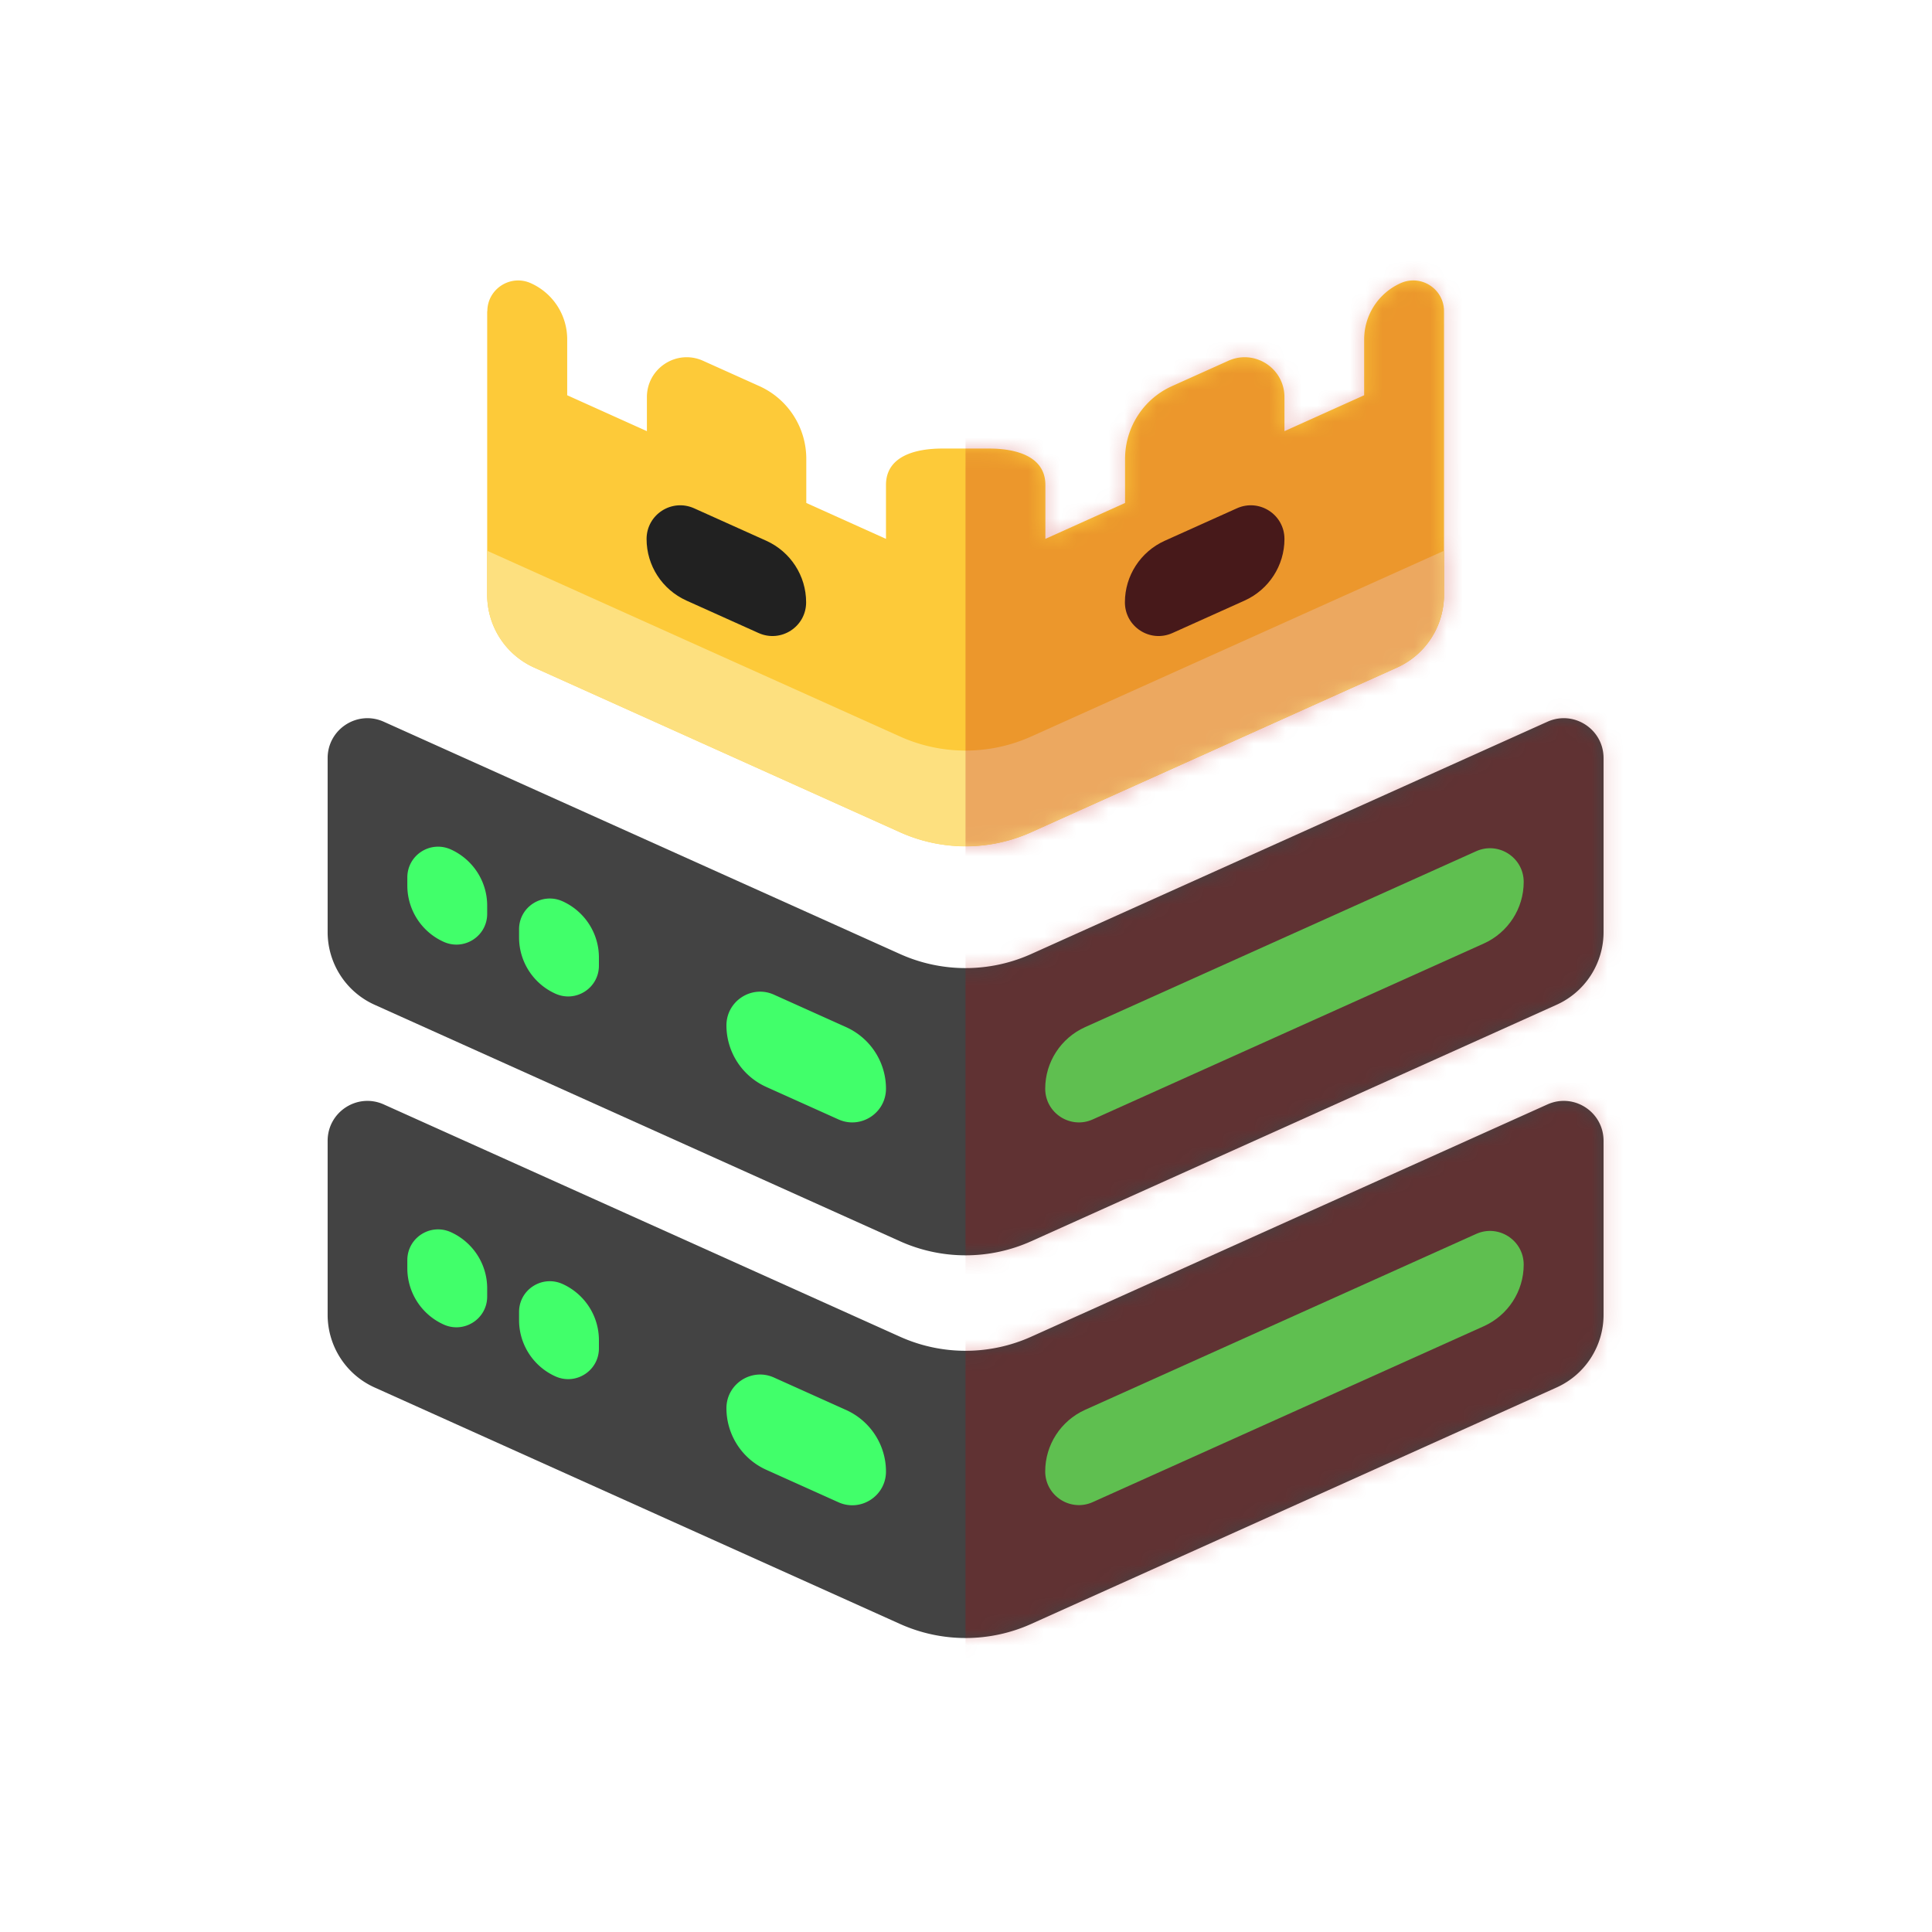
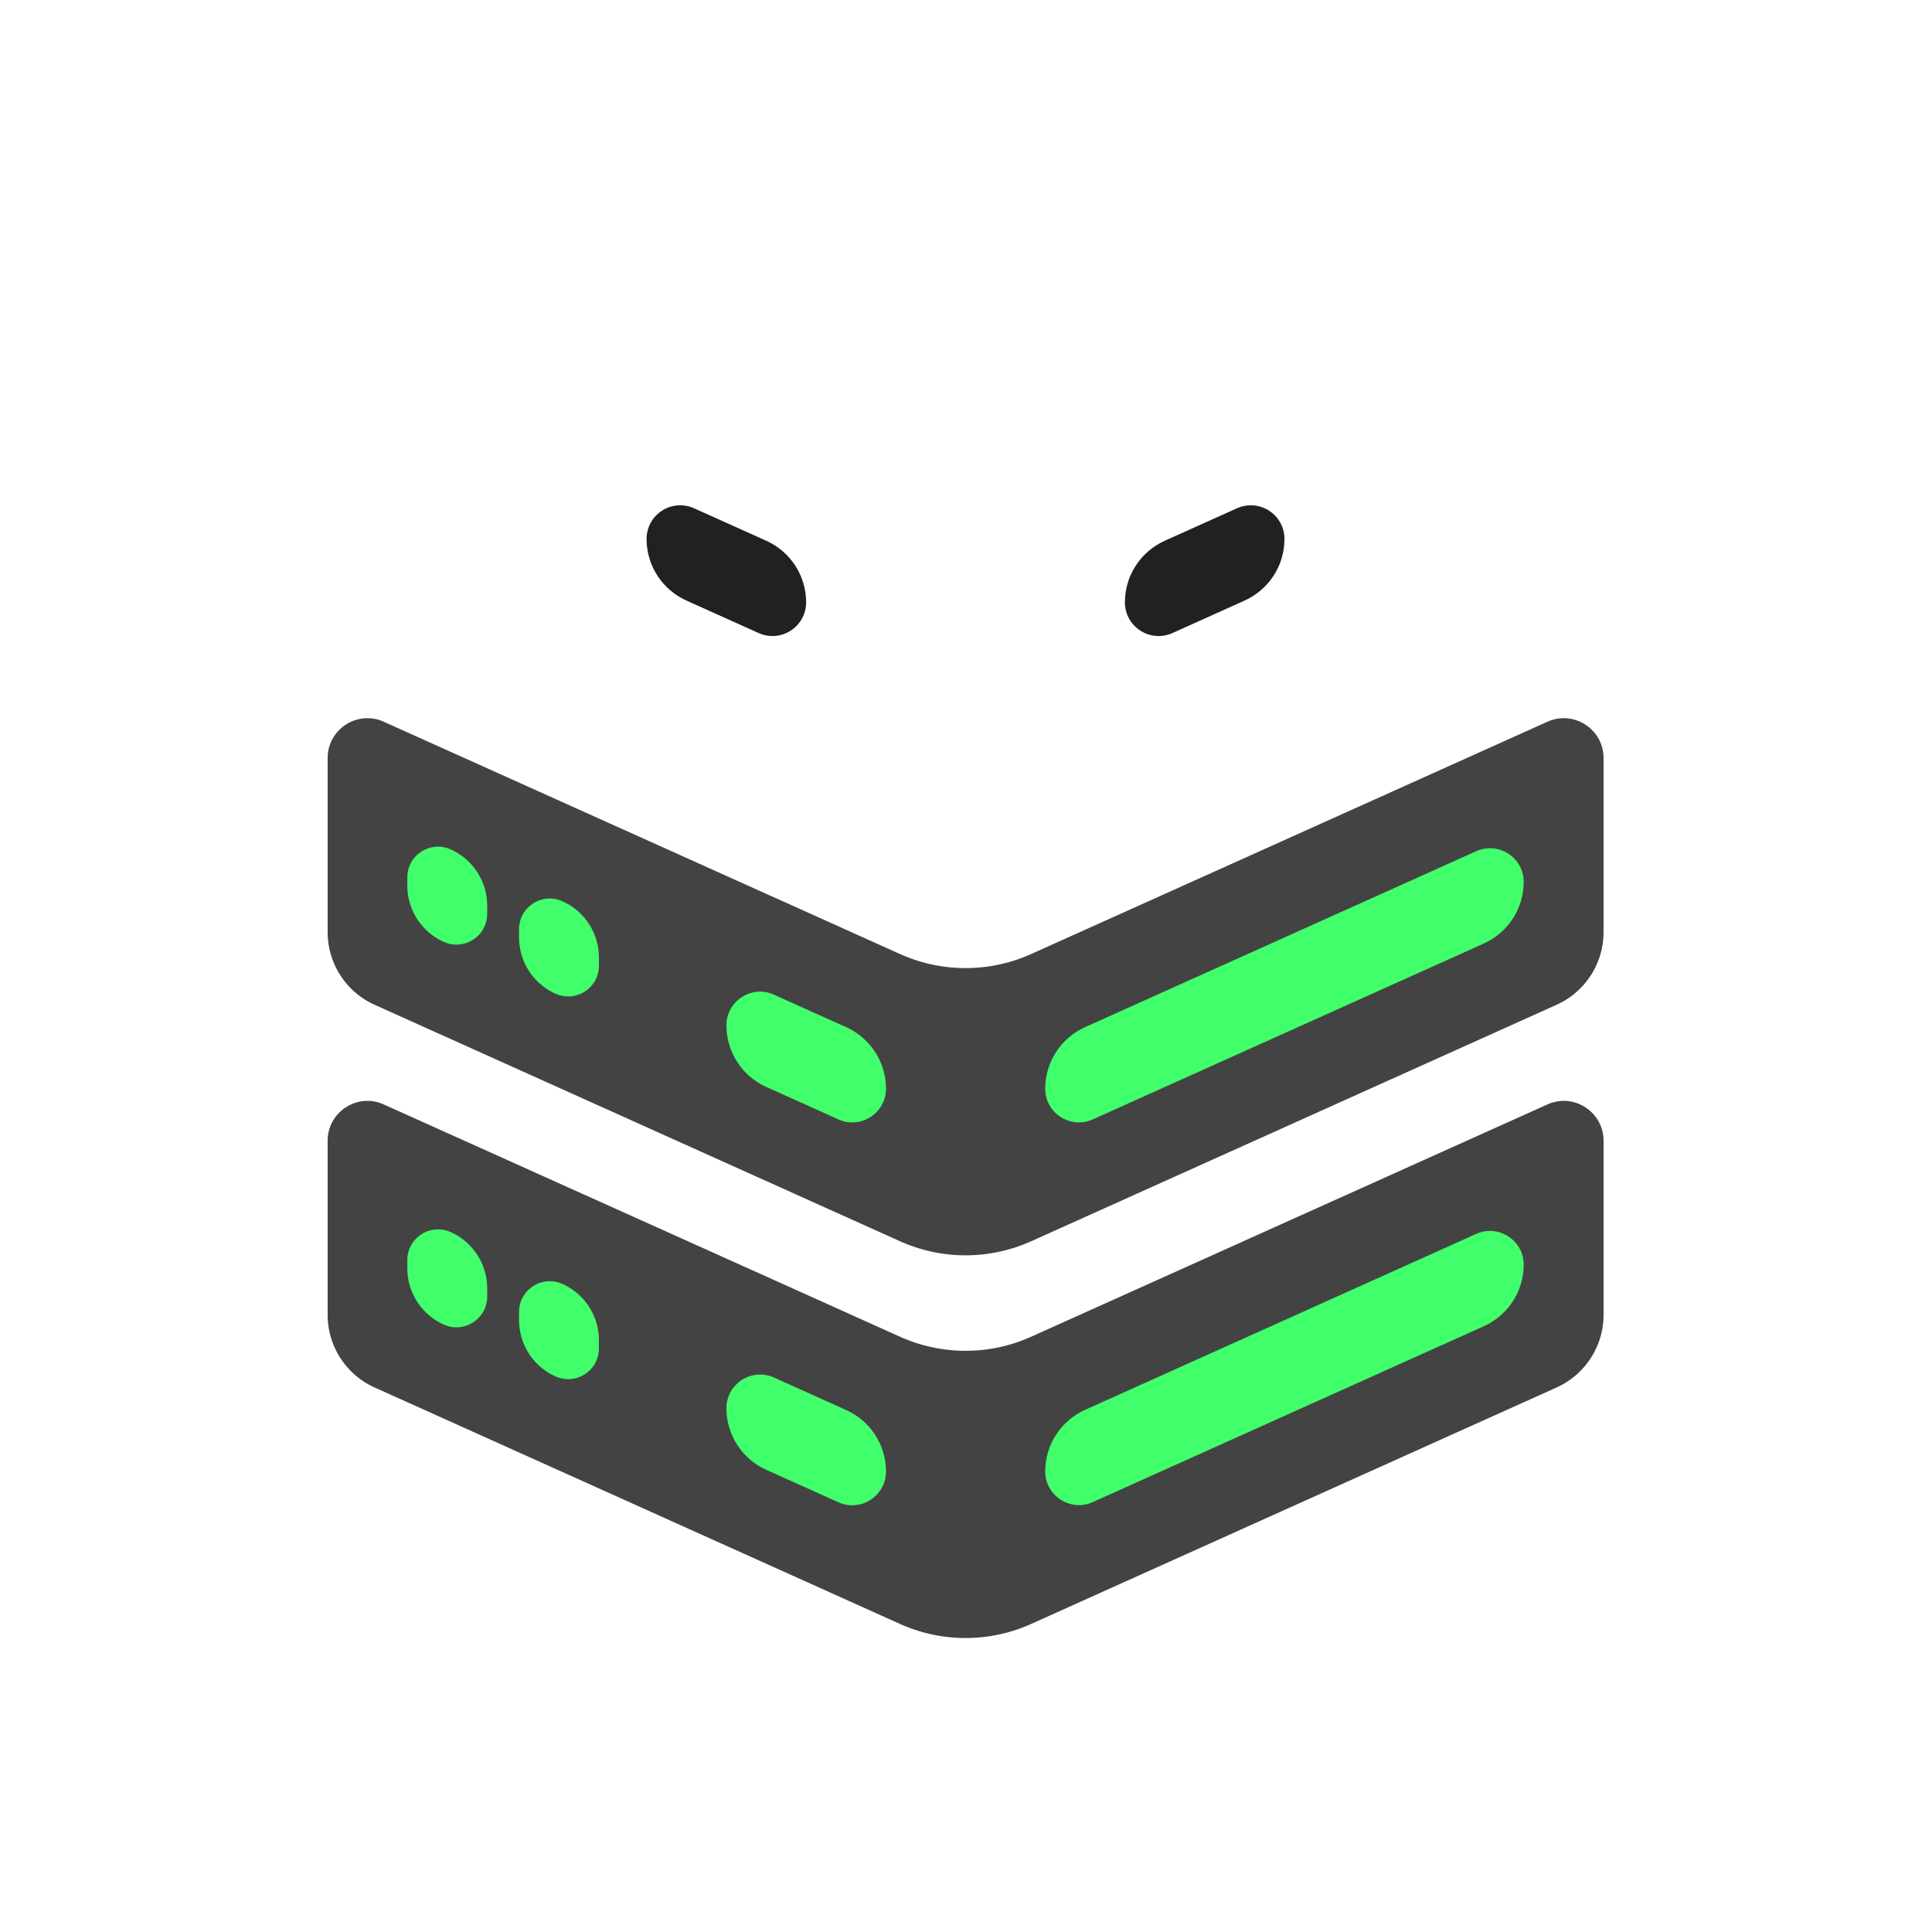
<svg xmlns="http://www.w3.org/2000/svg" viewBox="0 0 120 120">
  <defs>
    <clipPath id="043360-a">
      <path fill="none" d="M12.5 12.47h95v95h-95z" />
    </clipPath>
    <mask id="043360-b" width="101.04" height="112.18" x="20.35" y="9.69" maskUnits="userSpaceOnUse">
-       <path fill="#343434" d="M23.84 44.83c-1.64-.74-3.49.46-3.49 2.26v10.8c0 1.95 1.14 3.72 2.92 4.52L55.91 77.1a9.93 9.93 0 0 0 8.13 0l32.64-14.69c1.78-.8 2.92-2.57 2.92-4.52v-10.8c0-1.8-1.85-3-3.49-2.26L64.04 59.26a9.93 9.93 0 0 1-8.13 0z" />
-       <path fill="#343434" d="M23.84 68.6c-1.64-.74-3.49.46-3.49 2.26v10.8c0 1.95 1.14 3.72 2.92 4.52l32.64 14.69a9.93 9.93 0 0 0 8.13 0l32.64-14.69c1.78-.8 2.92-2.57 2.92-4.52v-10.8c0-1.8-1.85-3-3.49-2.26L64.04 83.03a9.93 9.93 0 0 1-8.13 0z" />
-       <path fill="#fdca39" d="M30.26 19.33v17.61c0 1.95 1.14 3.72 2.92 4.52l22.73 10.23a9.93 9.93 0 0 0 8.13 0l22.73-10.23c1.78-.8 2.92-2.57 2.92-4.52V19.33c0-1.39-1.43-2.31-2.7-1.74a3.83 3.83 0 0 0-2.26 3.49v3.47l-4.95 2.23v-2.11c0-1.8-1.85-3-3.49-2.26l-3.49 1.57c-1.78.8-2.92 2.57-2.92 4.52v2.74l-4.95 2.23v-3.35c0-1.8-1.86-2.26-3.49-2.26h-2.92c-1.64 0-3.49.46-3.49 2.26v3.35l-4.95-2.23V28.5c0-1.95-1.14-3.72-2.92-4.52l-3.49-1.57c-1.64-.74-3.49.46-3.49 2.26v2.11l-4.95-2.23v-3.47c0-1.51-.88-2.87-2.26-3.49-1.27-.57-2.7.36-2.7 1.74Z" />
+       <path fill="#343434" d="M23.84 44.83c-1.64-.74-3.49.46-3.49 2.26v10.8c0 1.95 1.14 3.72 2.92 4.52L55.91 77.1a9.93 9.93 0 0 0 8.13 0l32.64-14.69c1.78-.8 2.92-2.57 2.92-4.52v-10.8c0-1.8-1.85-3-3.49-2.26L64.04 59.26z" />
      <path fill="#7cd20a" d="M25.3 54.5c0-1.39 1.43-2.31 2.7-1.74 1.37.62 2.26 1.98 2.26 3.49v.51c0 1.39-1.43 2.31-2.7 1.74a3.83 3.83 0 0 1-2.26-3.49zm6.94 3.22c0-1.39 1.43-2.31 2.7-1.74 1.37.62 2.26 1.98 2.26 3.49v.51c0 1.39-1.43 2.31-2.7 1.74a3.83 3.83 0 0 1-2.26-3.49zm12.88 5.97c0-1.52 1.57-2.53 2.95-1.91l4.49 2.02c1.5.68 2.47 2.17 2.47 3.82 0 1.52-1.57 2.53-2.95 1.91l-4.49-2.02a4.2 4.2 0 0 1-2.47-3.82M25.3 78.27c0-1.39 1.43-2.31 2.7-1.74 1.37.62 2.26 1.98 2.26 3.49v.51c0 1.39-1.43 2.31-2.7 1.74a3.83 3.83 0 0 1-2.26-3.49zm6.94 3.22c0-1.39 1.43-2.31 2.7-1.74 1.37.62 2.26 1.98 2.26 3.49v.51c0 1.39-1.43 2.31-2.7 1.74A3.83 3.83 0 0 1 32.24 82zm12.88 5.98c0-1.52 1.57-2.53 2.95-1.91l4.49 2.02c1.5.68 2.47 2.17 2.47 3.82 0 1.52-1.57 2.53-2.95 1.91l-4.49-2.02a4.2 4.2 0 0 1-2.47-3.82m-2.01-55.9c-1.39-.62-2.95.39-2.95 1.91 0 1.65.97 3.14 2.47 3.82l4.49 2.02c1.39.62 2.95-.39 2.95-1.91 0-1.65-.97-3.14-2.47-3.82zm33.72 0c1.39-.62 2.95.39 2.95 1.91 0 1.65-.97 3.14-2.47 3.82l-4.49 2.02c-1.39.62-2.95-.39-2.95-1.91 0-1.65.97-3.14 2.47-3.82zm17.81 23.21c0-1.52-1.57-2.53-2.95-1.91L67.39 63.8c-1.5.68-2.47 2.17-2.47 3.82 0 1.52 1.57 2.53 2.95 1.91l24.3-10.93c1.5-.68 2.47-2.17 2.47-3.82m0 23.77c0-1.52-1.57-2.53-2.95-1.91l-24.3 10.93c-1.5.68-2.47 2.17-2.47 3.82 0 1.52 1.57 2.53 2.95 1.91l24.3-10.93c1.5-.68 2.47-2.17 2.47-3.82" />
      <path fill="#fde07f" d="M64.04 45.75a9.93 9.93 0 0 1-8.13 0L30.26 34.21v2.74c0 1.95 1.14 3.72 2.92 4.52L55.91 51.7a9.93 9.93 0 0 0 8.13 0l22.73-10.23c1.78-.8 2.92-2.57 2.92-4.52v-2.74z" />
    </mask>
  </defs>
  <path fill="none" d="M0 0h120v120H0z" />
  <g clip-path="url(#043360-a)">
    <path fill="#434343" d="M23.84 44.83c-1.64-.74-3.49.46-3.49 2.26v10.8c0 1.95 1.14 3.72 2.92 4.52L55.91 77.1a9.93 9.93 0 0 0 8.13 0l32.64-14.69c1.78-.8 2.92-2.57 2.92-4.52v-10.8c0-1.8-1.85-3-3.49-2.26L64.04 59.26a9.93 9.93 0 0 1-8.13 0z" />
    <path fill="#434343" d="M23.84 68.6c-1.64-.74-3.49.46-3.49 2.26v10.8c0 1.95 1.14 3.72 2.92 4.52l32.64 14.69a9.93 9.93 0 0 0 8.13 0l32.64-14.69c1.78-.8 2.92-2.57 2.92-4.52v-10.8c0-1.8-1.85-3-3.49-2.26L64.04 83.03a9.93 9.93 0 0 1-8.13 0z" />
-     <path fill="#fdca39" d="M30.26 19.33v17.61c0 1.95 1.14 3.72 2.92 4.52l22.73 10.23a9.93 9.93 0 0 0 8.13 0l22.73-10.23c1.78-.8 2.92-2.57 2.92-4.52V19.33c0-1.39-1.43-2.31-2.7-1.74a3.83 3.83 0 0 0-2.26 3.49v3.47l-4.95 2.23v-2.11c0-1.8-1.85-3-3.49-2.26l-3.49 1.57c-1.78.8-2.92 2.57-2.92 4.52v2.74l-4.95 2.23v-3.35c0-1.8-1.86-2.26-3.49-2.26h-2.92c-1.64 0-3.49.46-3.49 2.26v3.35l-4.95-2.23V28.5c0-1.95-1.14-3.72-2.92-4.52l-3.49-1.57c-1.64-.74-3.49.46-3.49 2.26v2.11l-4.95-2.23v-3.47c0-1.51-.88-2.87-2.26-3.49-1.27-.57-2.7.36-2.7 1.74Z" />
    <path fill="#41ff6a" d="M25.3 54.5c0-1.39 1.43-2.31 2.7-1.74 1.37.62 2.26 1.98 2.26 3.49v.51c0 1.39-1.43 2.31-2.7 1.74a3.83 3.83 0 0 1-2.26-3.49zm6.94 3.22c0-1.39 1.43-2.31 2.7-1.74 1.37.62 2.26 1.98 2.26 3.49v.51c0 1.39-1.43 2.31-2.7 1.74a3.83 3.83 0 0 1-2.26-3.49zm12.88 5.97c0-1.52 1.57-2.53 2.95-1.91l4.49 2.02c1.5.68 2.47 2.17 2.47 3.82 0 1.52-1.57 2.53-2.95 1.91l-4.49-2.02a4.2 4.2 0 0 1-2.47-3.82M25.3 78.27c0-1.39 1.43-2.31 2.7-1.74 1.37.62 2.26 1.98 2.26 3.49v.51c0 1.39-1.43 2.31-2.7 1.74a3.83 3.83 0 0 1-2.26-3.49zm6.94 3.22c0-1.39 1.43-2.31 2.7-1.74 1.37.62 2.26 1.98 2.26 3.49v.51c0 1.39-1.43 2.31-2.7 1.74A3.83 3.83 0 0 1 32.24 82zm12.88 5.98c0-1.52 1.57-2.53 2.95-1.91l4.49 2.02c1.5.68 2.47 2.17 2.47 3.82 0 1.52-1.57 2.53-2.95 1.91l-4.49-2.02a4.2 4.2 0 0 1-2.47-3.82" />
    <path fill="#212121" d="M43.11 31.57c-1.39-.62-2.95.39-2.95 1.91 0 1.65.97 3.14 2.47 3.82l4.49 2.02c1.39.62 2.95-.39 2.95-1.91 0-1.65-.97-3.14-2.47-3.82zm33.72 0c1.39-.62 2.95.39 2.95 1.91 0 1.65-.97 3.14-2.47 3.82l-4.49 2.02c-1.39.62-2.95-.39-2.95-1.91 0-1.65.97-3.14 2.47-3.82z" />
    <path fill="#41ff6a" d="M94.64 54.78c0-1.52-1.57-2.53-2.95-1.91L67.39 63.8c-1.5.68-2.47 2.17-2.47 3.82 0 1.52 1.57 2.53 2.95 1.91l24.3-10.93c1.5-.68 2.47-2.17 2.47-3.82m0 23.77c0-1.52-1.57-2.53-2.95-1.91l-24.3 10.93c-1.5.68-2.47 2.17-2.47 3.82 0 1.52 1.57 2.53 2.95 1.91l24.3-10.93c1.5-.68 2.47-2.17 2.47-3.82" />
-     <path fill="#fde07f" d="M64.04 45.75a9.93 9.93 0 0 1-8.13 0L30.26 34.21v2.74c0 1.95 1.14 3.72 2.92 4.52L55.91 51.7a9.93 9.93 0 0 0 8.13 0l22.73-10.23c1.78-.8 2.92-2.57 2.92-4.52v-2.74z" />
    <g mask="url(#043360-b)">
-       <path fill="rgba(187,0,6,.25)" d="M59.97 9.69h61.42v112.18H59.97z" />
-     </g>
+       </g>
  </g>
</svg>